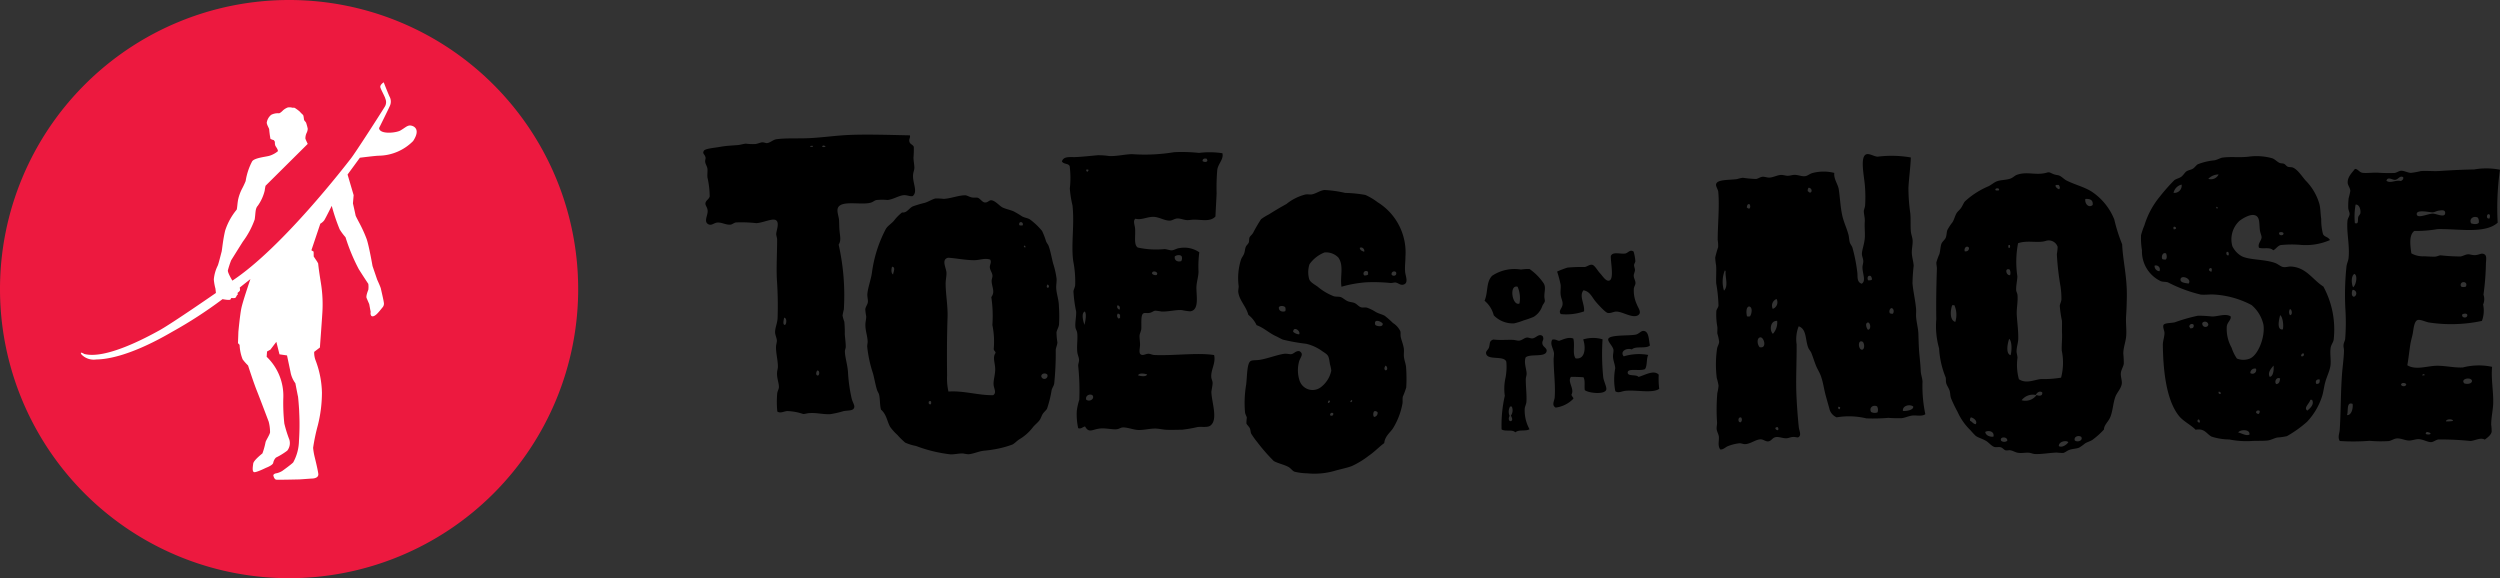
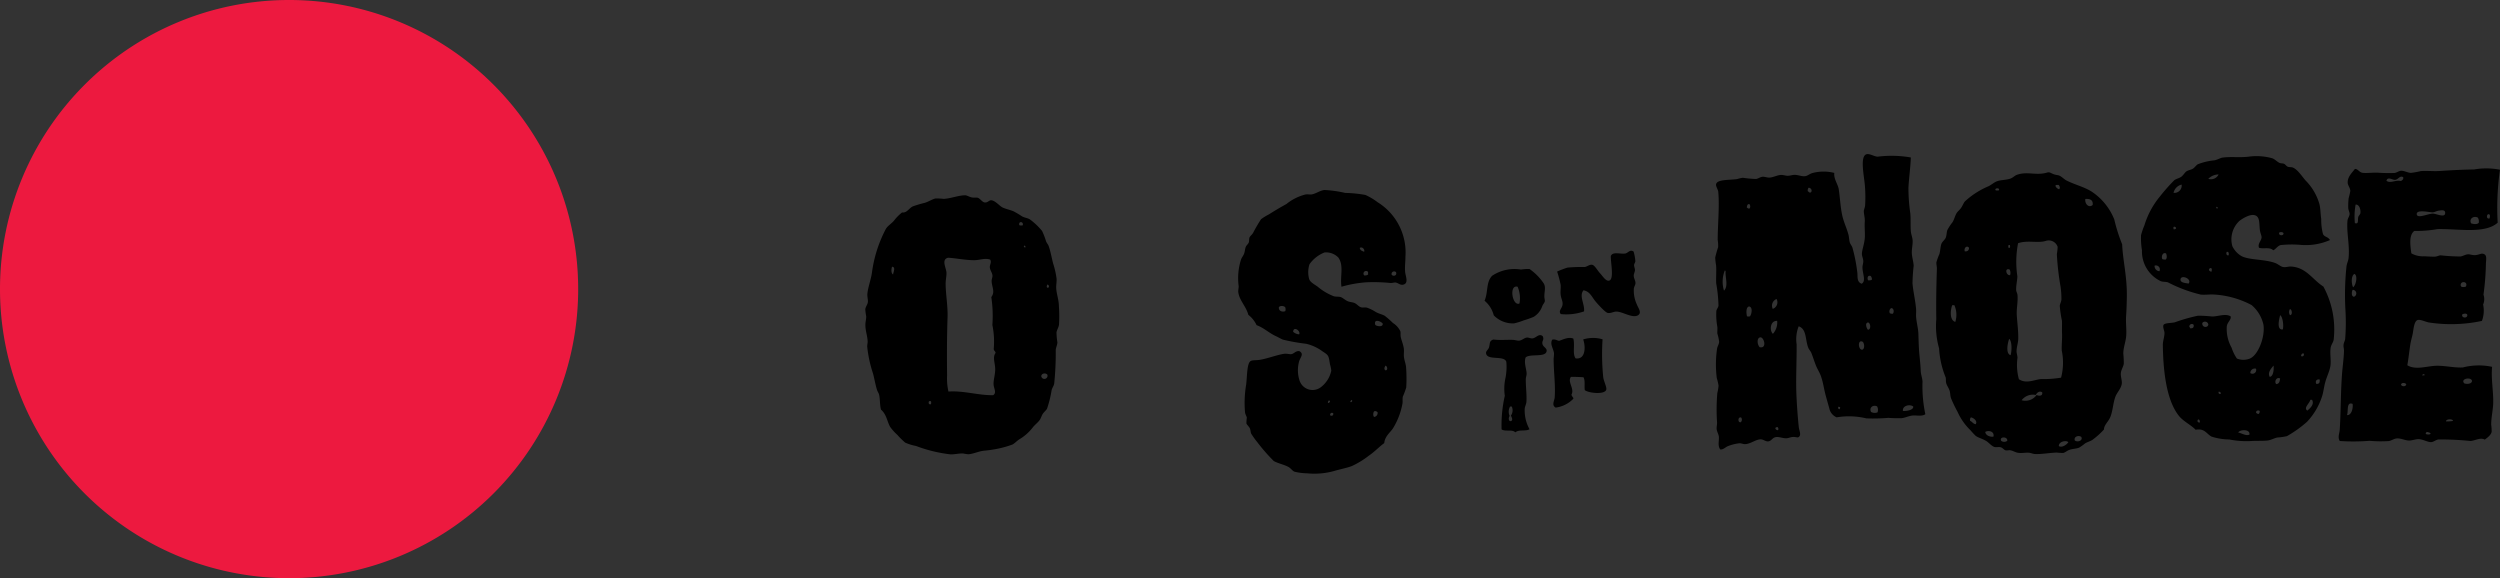
<svg xmlns="http://www.w3.org/2000/svg" height="37.171" viewBox="0 0 160.72 37.171" width="160.72">
  <rect x="0" y="0" width="160.72" height="37.171" fill="#333333" stroke="none" />
  <defs>
    <style>.cls-1{fill-rule:evenodd;}.cls-2{fill:#ed193f;}.cls-3{fill:#fff;}</style>
  </defs>
  <title>Toes on the Nose with Coaster</title>
  <g data-name="Isolation Mode" id="Isolation_Mode">
-     <path class="cls-1" d="M106.935,55.796c-.237.238-.935.015-1.162.26-.345-.125-.789.13-.523.444a3.33,3.33,0,0,1,1.576-.092c-.132.241-.05.7-.211.913-.342.145-1.078-.075-1.109.201-.031.292.552.116.694.299.381-.098.984-.482,1.299-.144a5.178,5.178,0,0,0,.032.911c-.436.309-1.501.05-2.183.128-.241.026-.427.166-.638.028a3.858,3.858,0,0,1-.009-1.466c.003-.217-.131-.498-.14-.744-.012-.185.05-.341.026-.469-.047-.226-.357-.499-.337-.662.032-.325,1.464-.201,1.822-.315.169-.059.304-.233.442-.225C106.882,54.878,106.85,55.432,106.935,55.796Z" transform="translate(-0.863 -33.59)" />
    <path class="cls-1" d="M100.042,55.206c.11.237-.05.269-.023.469.026.22.293.282.276.469-.036.453-1.064.163-1.351.423-.121.341.044.699.062,1.021.007.133-.054.263-.053.389-.004.498.073.995.039,1.465-.015.144-.096.279-.108.418a2.478,2.478,0,0,0,.309,1.324c-.246.151-.683-.002-.912.201-.206-.212-.635-.028-.884-.19a8.521,8.521,0,0,1,.207-2.158,3.203,3.203,0,0,1,.046-1.164,3.712,3.712,0,0,0,.052-1.021c-.131-.44-1.238-.061-1.303-.548-.023-.152.145-.225.191-.387.076-.27.002-.396.273-.5.433.053.803.01,1.246.021.142.001.285.06.415.051.18-.013.325-.176.496-.198.112-.012.242.066.36.054C99.615,55.327,99.807,54.99,100.042,55.206Zm-2.101,4.52a.68.68,0,0,0-.025.607c-.072.079-.099.358.085.331.156-.072.036-.246-.002-.359a.586.586,0,0,0,.053-.579Z" transform="translate(-0.863 -33.59)" />
    <path class="cls-1" d="M102.008,55.357c.116.405-.068.973.146,1.273.654.093.654-.763.489-1.219a2.175,2.175,0,0,1,1.246-.008,14.769,14.769,0,0,0,.042,2.431c.027.251.238.65.197.801-.088.34-1.127.231-1.381.037-.044-.246.042-.614-.088-.83-.271-.015-.569-.03-.803-.023-.246.313.245.763.035,1.136.001.114.16.204.113.276a1.937,1.937,0,0,1-1.129.563c-.285-.159-.075-.438-.063-.667.057-.768-.071-1.668-.069-2.488a3.306,3.306,0,0,0,.025-.333c-.036-.31-.283-.592-.113-.882.212-.04.288.055.443.077C101.354,55.416,101.706,55.23,102.008,55.357Z" transform="translate(-0.863 -33.59)" />
    <path class="cls-1" d="M105.885,49.765a3.089,3.089,0,0,1,.112.611c-.003.085-.074.159-.081.248-.007.098.059.233.055.334-.004.115-.079.236-.078.359.001.16.111.31.112.469-.003.125-.088.22-.106.361a2.137,2.137,0,0,0,.197,1.023c.078.215.348.529.062.694-.364.199-.983-.246-1.388-.243-.177.001-.352.124-.551.087-.162-.031-.687-.619-.808-.77-.233-.298-.345-.608-.747-.686-.306.368.089.877.034,1.357a3.463,3.463,0,0,1-1.492.174c-.177-.201.069-.358.106-.582.04-.227-.08-.391-.114-.635-.034-.213.015-.442-.004-.664a7.071,7.071,0,0,0-.227-.854,6.274,6.274,0,0,1,.663-.254,10.022,10.022,0,0,1,1.105-.038c.16-.018.323-.182.496-.14.161.035.334.374.504.552.15.157.347.494.556.467.363-.05.115-1.147.127-1.579.111-.317.626-.113.941-.17C105.539,49.845,105.658,49.6,105.885,49.765Z" transform="translate(-0.863 -33.59)" />
    <path class="cls-1" d="M96.303,52.925c.24-.573.085-1.193.488-1.608a2.594,2.594,0,0,1,1.849-.398,3.231,3.231,0,0,1,.552-.036,3.536,3.536,0,0,1,.921.937c.135.265.037.458.033.831,0,.109.041.228.03.304-.014.094-.104.179-.161.308a1.3,1.3,0,0,1-.552.695,5.612,5.612,0,0,1-.635.225,4.265,4.265,0,0,1-.631.197,1.711,1.711,0,0,1-1.304-.519A1.781,1.781,0,0,0,96.303,52.925Zm2.124-.9c-.573-.162-.343,1.272.119,1.077A1.841,1.841,0,0,0,98.427,52.025Z" transform="translate(-0.863 -33.59)" />
-     <path class="cls-1" d="M79.449,43.441c.097.377-.267.667-.328,1.051a13.071,13.071,0,0,0-.044,1.521c-.022.508-.053,1.009-.076,1.494-.322.358-.886.201-1.382.204-.148.001-.298.036-.441.03-.22-.01-.44-.12-.638-.105-.165.01-.321.136-.467.137-.352.012-.696-.244-1.082-.242-.43.008-.734.219-1.133.121-.172.123-.045.395-.024.608.043.494-.098,1.063.174,1.244a5.508,5.508,0,0,0,1.718.099c.149.005.348.088.466.081.168-.012.324-.133.499-.145a1.699,1.699,0,0,1,1.273.271,6.9,6.9,0,0,0-.05,1.244c-.006.307-.106.608-.131.918-.04.531.23,1.547-.403,1.633a3.525,3.525,0,0,1-.53-.079c-.386-.032-.908.115-1.324.09a3.628,3.628,0,0,0-.39-.053c-.116.007-.202.108-.357.139-.206.046-.338-.04-.441.06-.148.137-.08.723-.105.993-.008.088-.106.321-.108.39-.016.161.036.444.029.637-.008.2-.087.476.031.58.145.12.317-.024.499-.03.12-.005.251.074.389.08,1.22.057,2.777-.167,3.843.003.121.517-.216.947-.182,1.411.004.128.078.237.085.362.007.172-.082.542-.079.61.03.693.444,1.789-.07,2.157-.182.128-.524.057-.805.086a9,9,0,0,1-.994.174c-.327.004-.66.016-.995.006-.239-.006-.493-.078-.747-.08-.368-.001-.744.107-1.104.091-.308-.013-.702-.183-.999-.161-.117.009-.218.096-.359.113-.256.034-.677-.072-1.024-.051-.551.037-.757.345-1.024-.128-.161.035-.255.18-.442.111a4.146,4.146,0,0,1-.09-1.104,3.938,3.938,0,0,1,.162-.724,15.143,15.143,0,0,0-.072-2.183c-.002-.131.064-.262.056-.386-.008-.165-.101-.337-.113-.499-.045-.439.044-.882-.008-1.242-.02-.13-.105-.237-.113-.362-.029-.3.061-.653.048-.998a8.388,8.388,0,0,1-.174-1.297c.014-.122.097-.259.11-.387a6.737,6.737,0,0,0-.122-1.548c-.152-1.078.089-2.33-.05-3.594a6.672,6.672,0,0,1-.171-1.082,6.037,6.037,0,0,0-.009-1.438c-.089-.194-.369-.105-.499-.301.099-.36.547-.266.883-.283.479-.022,1.019-.083,1.437-.119a4.83,4.83,0,0,1,.719.052c.5.022.998-.112,1.466-.121a11.605,11.605,0,0,0,2.708-.126,10.4,10.4,0,0,1,1.604.046A5.425,5.425,0,0,1,79.449,43.441Zm-1.273.504c.069.067.313.102.305-.057-.003-.035-.036-.035-.027-.083C78.328,43.748,78.161,43.79,78.176,43.945Zm-7.382.682c.014-.04.041-.07.055-.112a.209.209,0,0,0-.14-.026C70.678,44.57,70.698,44.617,70.794,44.627Zm5.593,5.444c-.044.277.194.38.417.304a.357.357,0,0,0,.025-.306C76.735,49.944,76.496,49.988,76.388,50.072Zm-1.458,1.116a.307.307,0,0,0,.305.079c.008-.021,0-.053.023-.057C75.298,51.037,74.898,50.949,74.929,51.188ZM72.84,53.493c.042-.128.012-.263-.139-.273A.191.191,0,0,0,72.84,53.493Zm-2.261.982c.057-.234.155-.684.025-.86C70.342,53.727,70.522,54.307,70.579,54.475Zm2.211-.4c.004-.032.043-.03.081-.03l-.001-.221a.715.715,0,0,0-.137-.081A.217.217,0,0,0,72.789,54.076Zm1.237,3.645c.144.05.525.118.582-.06C74.457,57.611,74.097,57.54,74.026,57.721Zm-2.895,1.343c-.06-.195-.521-.118-.44.221C70.902,59.439,71.192,59.261,71.131,59.065Z" transform="translate(-0.863 -33.59)" />
-     <path class="cls-1" d="M59.356,42.291c.048.159-.077.23-.026.417.044.162.237.188.279.326a5.954,5.954,0,0,1-.021.693c.008.245.062.492.058.664-.008.141-.068.27-.082.415-.052.531.326,1.085-.02,1.387-.139.05-.361-.07-.579-.056-.314.023-.694.282-1.051.31a3.521,3.521,0,0,0-.72.004c-.117.032-.227.135-.358.17-.61.167-1.861-.172-2.098.318-.098.192.031.516.06.746.018.193.013.444.03.663.034.438.127.688-.05.968a14.885,14.885,0,0,1,.334,4.172,3.332,3.332,0,0,0-.083.393,2.313,2.313,0,0,0,.113.385,6.65,6.65,0,0,1,.03.803c.017.272.068.567.062.83-.003.081-.055.189-.055.277.009.407.181.906.202,1.383a10.132,10.132,0,0,0,.235,1.656c.045.196.193.419.168.55-.046.25-.368.196-.691.255a6.005,6.005,0,0,1-.883.2c-.541.003-.813-.1-1.301-.073-.176.009-.288.063-.414.057a3.52,3.52,0,0,0-1.028-.188c-.241.024-.424.165-.632.03a6.265,6.265,0,0,1-.007-1.164c.018-.149.1-.268.109-.387.011-.279-.146-.603-.117-.967.006-.114.051-.24.052-.36.001-.43-.134-.888-.12-1.297.006-.137.057-.27.055-.39-.005-.15-.111-.353-.115-.525-.007-.282.147-.583.161-.914a24.241,24.241,0,0,0-.044-2.461c-.046-.801.018-1.765.013-2.601-.001-.115-.062-.244-.057-.36.004-.186.237-.74-.032-.883-.235-.123-.823.177-1.248.199a8.547,8.547,0,0,0-1.327-.045c-.122.03-.227.13-.33.14-.286.034-.569-.16-.857-.132-.21.024-.356.205-.552.116-.34-.158-.053-.561-.062-.859-.008-.25-.159-.342-.143-.498.02-.189.229-.25.274-.443a5.678,5.678,0,0,0-.144-1.216c-.021-.207.021-.412-.004-.58-.023-.136-.123-.28-.142-.415-.015-.104.036-.21.026-.275-.048-.244-.227-.249-.113-.442.089-.153.671-.186,1.049-.257.455-.08.749-.079,1.16-.116.142-.013.377-.086.497-.088a3.34,3.34,0,0,0,.609.024c.152-.019.351-.11.444-.111.12-.001.23.061.305.052.207-.023.39-.224.605-.25.625-.087,1.391-.033,2.129-.071.704-.034,1.41-.127,2.073-.176C56.219,42.198,58.083,42.267,59.356,42.291Zm-5.638.725c.05.05.197.035.22-.029C53.851,42.953,53.744,42.907,53.718,43.016Zm-.775.005c.087.004.17.053.193-.054C53.059,42.97,52.948,42.944,52.943,43.02Zm-1.617,11.462c.115-.077.134-.461-.057-.469C51.257,54.174,51.151,54.45,51.326,54.483Zm2.122,3.252c.114-.042.116-.319-.031-.329C53.336,57.457,53.27,57.733,53.448,57.734Z" transform="translate(-0.863 -33.59)" />
    <path class="cls-1" d="M87.103,52.024c-.1-.678.17-1.359-.203-1.88a1.107,1.107,0,0,0-.885-.325,2.142,2.142,0,0,0-.965.754,1.644,1.644,0,0,0-.021.963c.059.175.266.299.527.47a3.633,3.633,0,0,0,1.054.629c.15.043.32.014.443.053.13.04.291.203.473.274.139.053.295.056.415.106.16.074.271.23.418.277.117.035.263-.008.385.024a2.651,2.651,0,0,1,.556.273c.194.113.419.156.581.247a5.653,5.653,0,0,1,.53.465,1.306,1.306,0,0,1,.475.523c.035.117-.001.242.031.387.032.172.165.487.197.746.019.161-.012.334.003.497.021.245.131.489.142.717a9.757,9.757,0,0,1,.008,1.274,4.825,4.825,0,0,1-.217.585c-.036.153-.002.297-.024.444a4.595,4.595,0,0,1-.599,1.58c-.178.287-.526.505-.574.969-.32.229-.607.549-.992.81a5.636,5.636,0,0,1-1.102.671c-.278.103-.663.184-1.023.282a4.736,4.736,0,0,1-1.85.179,3.625,3.625,0,0,1-.805-.105c-.134-.052-.232-.219-.388-.305-.305-.161-.647-.217-.941-.379a11.455,11.455,0,0,1-1.06-1.213,5.31,5.31,0,0,1-.393-.549c-.041-.093-.036-.224-.083-.335-.06-.13-.2-.235-.224-.329a3.184,3.184,0,0,1,.027-.36c-.014-.096-.094-.201-.115-.334a7.036,7.036,0,0,1,.073-1.798c.065-.547.047-1.317.266-1.495.109-.086.302-.055.552-.086.466-.055,1.215-.347,1.634-.395.164-.021.345.036.441.024.193-.027.277-.221.523-.197.335.182.048.407-.021.692a2.138,2.138,0,0,0,.033,1.189.88.88,0,0,0,1.415.406,1.792,1.792,0,0,0,.629-1.029,2.222,2.222,0,0,0-.085-.414c-.09-.537-.06-.559-.474-.825a2.883,2.883,0,0,0-1.055-.49,12.345,12.345,0,0,1-1.496-.267c-.142-.056-.304-.158-.445-.221-.452-.205-.766-.533-1.248-.71a1.783,1.783,0,0,0-.53-.662c-.141-.547-.581-.93-.647-1.462-.013-.128.032-.269.025-.384A3.948,3.948,0,0,1,80.65,50.265c.046-.122.144-.24.191-.361.058-.149.057-.317.111-.442.039-.101.152-.178.191-.281.038-.107.009-.232.051-.33.038-.081.145-.162.222-.278a9.884,9.884,0,0,1,.517-.889,3.384,3.384,0,0,1,.496-.307c.371-.232.706-.436,1.132-.668a3.169,3.169,0,0,1,1.241-.619c.15-.018.282.016.388-.002.278-.046.528-.255.825-.283a7.511,7.511,0,0,1,1.331.188,7.885,7.885,0,0,1,1.299.131,3.989,3.989,0,0,1,.778.464,3.798,3.798,0,0,1,1.793,3.502c.002.307-.049.637-.021.968.024.291.254.749-.129.834-.199.039-.311-.112-.477-.138-.094-.016-.207.037-.333.029a10.806,10.806,0,0,0-1.548-.045A7.755,7.755,0,0,0,87.103,52.024ZM88.28,49.527c.017.161.153.198.279.249C88.626,49.643,88.446,49.422,88.28,49.527Zm.288,1.769a.351.351,0,0,0,.247-.057l-.001-.166A.166.166,0,1,0,88.569,51.296Zm1.765-.037c.105.113.354.058.28-.167A.166.166,0,0,0,90.333,51.258ZM83.077,53.35c-.018.233.214.32.415.244a.404.404,0,0,0-.002-.246C83.422,53.248,83.135,53.219,83.077,53.35Zm6.199,1.122c.069.094.529.174.474-.087C89.625,54.231,89.158,54.067,89.276,54.472Zm-5.279.447a.611.611,0,0,0,.388.165C84.498,54.863,84.015,54.531,83.997,54.919ZM89.933,57.4c.179-.001.114-.284-.002-.302C89.871,57.198,89.818,57.328,89.933,57.4Zm-2.258,2.035c.101.042.157-.104.084-.139C87.727,59.341,87.672,59.354,87.674,59.435Zm-1.436.064c.102-.004.197-.145.052-.168C86.267,59.381,86.216,59.403,86.238,59.499Zm2.965.533c-.066.07-.087.299.002.362a.256.256,0,0,0,.217-.306C89.342,60.031,89.321,60.002,89.203,60.032Zm-2.82.266c.096.046.217.014.19-.137A.12.12,0,0,0,86.383,60.298Z" transform="translate(-0.863 -33.59)" />
    <path class="cls-1" d="M57.5,59.924c-.081-.308-.053-.639-.116-.942-.027-.123-.108-.219-.141-.33-.105-.338-.164-.706-.255-1.05a8.02,8.02,0,0,1-.372-1.71c-.009-.132.036-.253.025-.388-.021-.355-.152-.678-.144-1.052.001-.169.057-.341.052-.526a3.721,3.721,0,0,1-.058-.445c.013-.168.147-.309.165-.466.017-.162-.042-.333-.033-.5.027-.422.224-.913.294-1.385a8.34,8.34,0,0,1,.898-2.826c.126-.208.361-.336.522-.53a2.916,2.916,0,0,1,.52-.527c.302.052.445-.277.69-.389a7.135,7.135,0,0,1,.776-.23c.249-.078.494-.244.688-.28a4.43,4.43,0,0,1,.523.027c.456-.024.929-.222,1.357-.23.138-.004.225.083.441.136.144.032.306-.003.39.022.152.051.291.288.445.302.194.023.268-.14.413-.141.233.003.517.333.695.441.18.106.502.166.746.269a6.227,6.227,0,0,1,.557.331c.18.091.378.109.498.192a4.355,4.355,0,0,1,.78.74,4.626,4.626,0,0,1,.255.663c.042.11.133.209.168.304.116.325.185.715.282,1.105a5.556,5.556,0,0,1,.227.994c.015.212-.037.429-.022.636.023.352.165.727.172,1.13a9.303,9.303,0,0,1,.007,1.194c-.027.186-.139.34-.162.498a4.537,4.537,0,0,0,.057.633c0,.165-.095.33-.106.502a18.883,18.883,0,0,1-.099,2.159c-.026.141-.125.262-.165.415a7.286,7.286,0,0,1-.294,1.191c-.053.106-.186.202-.272.331-.079.116-.116.276-.195.39-.1.154-.3.299-.441.473a3.017,3.017,0,0,1-.878.78c-.166.111-.317.274-.44.333a6.316,6.316,0,0,1-.884.256,7.868,7.868,0,0,1-.968.143c-.38.053-.682.214-.996.226a3.041,3.041,0,0,1-.331-.052c-.255-.008-.541.067-.805.059a9.198,9.198,0,0,1-2.213-.539,3.2,3.2,0,0,1-.694-.214,4.689,4.689,0,0,1-.503-.495,3.345,3.345,0,0,1-.471-.524C57.889,60.673,57.86,60.233,57.5,59.924Zm8.89-11.865c.038.041.139.021.22.023C66.692,47.819,66.325,47.787,66.391,48.058Zm.285,1.407c.037.006.051.038.11.027.007-.073-.011-.121-.084-.108A.12.12,0,0,1,66.675,49.465Zm-3.176.851c-.578,0-1.158-.126-1.661-.156a.076.076,0,0,0-.028,0c-.443.107-.126.635-.102.939.016.229-.056.486-.052.749.006.673.148,1.423.123,2.154-.045,1.279-.043,2.609-.03,3.737a3.751,3.751,0,0,0,.088,1.022c.988-.068,1.937.253,2.878.233.235-.16.044-.422.025-.667-.025-.267.097-.628.103-.967.005-.439-.19-.783.023-1.08-.006-.125-.127-.136-.116-.277a5.312,5.312,0,0,0-.089-1.519,8.152,8.152,0,0,0-.069-1.798c.265-.336.029-.652.021-1.028-.002-.124.063-.239.054-.357-.017-.187-.159-.342-.17-.524-.01-.177.131-.329.022-.498C64.187,50.161,63.854,50.315,63.499,50.317Zm-5.221.916c.018-.164.181-.466-.06-.497C58.161,50.832,58.136,51.171,58.278,51.233Zm9.962.853c.105-.027.051-.218-.056-.195C68.165,51.957,68.116,52.098,68.24,52.086Zm-.435,5.7a.203.203,0,1,0,.388-.114C68.04,57.522,67.795,57.621,67.805,57.786Zm-7.097,1.79a.248.248,0,0,0-.001-.199l-.109.001C60.537,59.45,60.554,59.624,60.707,59.576Z" transform="translate(-0.863 -33.59)" />
    <path class="cls-1" d="M137.293,49.298c.045,1.069.329,2.092.299,3.429-.007.398-.02.804-.048,1.219-.025.414.041.837.008,1.242-.032.393-.188.753-.186,1.136a6.176,6.176,0,0,1,.032.634c-.02.204-.17.396-.189.611-.024.227.085.479.06.688-.041.314-.307.561-.411.837-.152.411-.162.897-.323,1.298-.128.318-.403.503-.413.81a4.991,4.991,0,0,1-.743.667c-.125.085-.315.134-.467.224a3.277,3.277,0,0,1-.386.275c-.179.075-.437.071-.634.147-.136.046-.277.175-.39.194a3.051,3.051,0,0,1-.414-.025c-.442.013-1,.117-1.409.094-.133-.009-.26-.075-.388-.083-.245-.015-.452.042-.69.004-.191-.028-.318-.133-.5-.161-.1-.017-.21.025-.305.002-.099-.026-.186-.16-.304-.193-.137-.04-.292.013-.415-.022-.189-.064-.351-.279-.528-.387-.24-.143-.496-.203-.669-.325a4.739,4.739,0,0,1-.334-.357,3.813,3.813,0,0,1-.834-1.186,8.856,8.856,0,0,1-.424-.884c-.052-.16-.043-.319-.084-.465-.057-.189-.182-.338-.223-.501-.033-.113-.008-.239-.032-.358a5.802,5.802,0,0,1-.426-1.877,5.235,5.235,0,0,1-.179-1.881c-.019-1.138.005-2.243.038-3.238.003-.133-.041-.281-.032-.413a3.591,3.591,0,0,1,.193-.528c.062-.214.062-.487.132-.666.059-.148.216-.246.275-.386.066-.162.05-.353.108-.5a3.42,3.42,0,0,1,.33-.5c.108-.176.147-.376.246-.554.06-.118.209-.229.301-.361.107-.155.169-.332.247-.419a5.242,5.242,0,0,1,1.515-.974c.186-.092.348-.239.523-.313.263-.102.575-.08.856-.17.192-.059.3-.198.44-.249.672-.249,1.248.066,1.965-.153.152-.043.214.037.414.111.13.048.257.053.334.079.186.073.318.24.5.331.543.272,1.113.398,1.608.71a3.873,3.873,0,0,1,1.449,1.787A10.628,10.628,0,0,0,137.293,49.298Zm-4.281-3.791c-.032.079.11.221.223.248.098-.072.034-.214-.03-.277C133.129,45.479,133.047,45.468,133.012,45.507Zm-3.871.298c.038.044.143.029.221.031a.121.121,0,0,1,.028-.085C129.334,45.674,129.126,45.671,129.141,45.805Zm6.256.961c.038-.323-.169-.404-.472-.387C134.877,46.711,135.162,46.982,135.397,46.766Zm-1.988,9.361c-.015-.365.035-.732.019-1.079-.013-.288.005-.558-.005-.831a7.447,7.447,0,0,1-.141-.963c.012-.139.097-.257.107-.421a5.614,5.614,0,0,0-.059-.827,17.323,17.323,0,0,1-.236-2.074,3.772,3.772,0,0,0,.051-.471.603.603,0,0,0-.774-.38c-.503.153-1.181-.064-1.77.145a6.269,6.269,0,0,0-.045,2.131c-.009.292-.092.593-.077.888.006.101.077.203.084.302.043.425-.071.877-.045,1.298.032.531.108,1.034.094,1.55-.011.255-.108.515-.108.776.001.133.053.268.06.414a3.447,3.447,0,0,0,.09,1.384c.468.31.961.042,1.41-.009a7.196,7.196,0,0,0,1.301-.091A3.763,3.763,0,0,0,133.409,56.128Zm-3.415-6.588c.12-.018.098-.097.081-.197l-.082.001C129.95,49.434,129.983,49.442,129.994,49.539Zm-2.822.209c.19.02.267-.07.277-.221C127.331,49.344,127.105,49.504,127.172,49.749Zm2.886,1.17c-.343-.138-.227.404.029.359A.449.449,0,0,0,130.058,50.919Zm-3.692,2.292c-.118.328-.177.957.199,1.076a1.524,1.524,0,0,0-.061-1.077Zm3.753,3.215c.086-.27.098-.885-.089-1.054C129.953,55.564,129.769,56.314,130.118,56.426Zm1.62,2.557a.904.904,0,0,0-.909.339.888.888,0,0,0,.965-.34c.136.077.403.083.358-.168C131.97,58.689,131.806,58.846,131.738,58.983Zm-4.221,1.662c.136.059.191.194.358.219.134-.189-.11-.403-.305-.442A.24.24,0,0,0,127.517,60.645Zm.972.713c.03.236.315.335.528.303C129.096,61.316,128.697,61.235,128.489,61.358Zm5.756.545c.163.148.552.012.416-.224C134.515,61.561,134.173,61.634,134.245,61.903Zm-4.729.029a.321.321,0,0,0,.387-.002C129.955,61.64,129.366,61.642,129.516,61.932Zm3.707.34c.207.115.507-.092.61-.255C133.68,61.869,133.2,61.984,133.223,62.272Z" transform="translate(-0.863 -33.59)" />
    <path class="cls-1" d="M152.257,44.449c.194-.001.273.212.474.247.219.04.62-.014.966-.006a10.209,10.209,0,0,0,1.107.02c.146-.019.281-.135.413-.142.205-.01.423.125.636.136a5.066,5.066,0,0,0,.638-.115c.39-.031.802.021,1.217-.007.725-.048,1.468-.087,2.211-.098a4.539,4.539,0,0,1,1.662.018,17.496,17.496,0,0,0-.148,3.405c-.823.736-2.525.379-3.869.413a8.011,8.011,0,0,1-1.491.117c-.357.274-.26.924-.189,1.44a1.498,1.498,0,0,0,.805.189c.221.007.486.03.719.023.123-.004.242-.081.362-.084a12.08,12.08,0,0,0,1.272.074c.161-.025.319-.128.466-.139.143-.013.273.061.472.051.231-.008.39-.129.525-.084.237.067.195.276.173.608a16.49,16.49,0,0,1-.157,2.019.867.867,0,0,1-.023.633,1.885,1.885,0,0,1-.077,1.054,9.475,9.475,0,0,1-3.403.101c-.205-.032-.54-.206-.72-.161-.247.066-.274.622-.327.889-.042.21-.121.46-.159.72-.079.52-.102.825-.187,1.3.475.299,1.123.099,1.689.045.603-.058,1.247.129,1.879.098a4.084,4.084,0,0,1,1.882-.04c-.075.785.093,1.568.071,2.351-.01.403-.137.944-.128,1.384a2.739,2.739,0,0,1,.028.447c-.054.222-.282.376-.442.498-.275-.157-.601.057-.91.088a18.961,18.961,0,0,0-2.075-.099c-.158.026-.308.16-.444.169-.231.022-.517-.179-.83-.19-.194-.001-.42.092-.61.092-.265-.01-.508-.15-.776-.137-.189.01-.331.133-.521.169a8.2,8.2,0,0,1-1.246-.016,13.031,13.031,0,0,1-1.908.012c-.151-.242-.021-.479-.004-.722.073-1.126.057-2.321.144-3.542.037-.508.117-1.03.13-1.55,0-.11-.042-.243-.03-.358.008-.138.087-.256.106-.387a13.499,13.499,0,0,0,.018-1.832,17.5,17.5,0,0,1,.067-2.847c.029-.185.116-.348.133-.527.083-.832-.142-1.644-.069-2.403.012-.145.128-.278.135-.417.004-.121-.079-.261-.086-.386a4.346,4.346,0,0,1,.025-.639,4.496,4.496,0,0,0,.108-.467c-.009-.205-.162-.344-.17-.531C151.778,44.96,152.071,44.696,152.257,44.449Zm2.579.703c-.175.014-.47-.237-.554.059.262.197.573-.073.94.018.063-.061.169-.086.139-.246C155.143,44.849,155.042,45.136,154.836,45.152ZM152.47,47.546c.029-.102.124-.163.138-.25.029-.214-.052-.514-.252-.552l-.055,0a4.253,4.253,0,0,0-.048,1.19C152.527,48.026,152.423,47.721,152.47,47.546Zm4.786-.305c-.165.011-1.051-.213-1.026.118.029.319.743-.048,1.054-.035.221.006.794.303.775-.061-.011-.211-.265-.149-.389-.135C157.516,47.143,157.392,47.233,157.256,47.24Zm3.653.393c.021-.063.054-.193-.002-.251C160.736,47.254,160.647,47.7,160.909,47.633Zm-1.188.311c.15.057.395.086.496-.031a.474.474,0,0,0-.058-.332C159.92,47.446,159.575,47.625,159.721,47.944Zm-7.582,4.114c.194-.144.312-.773.079-.86C152.004,51.331,152.024,51.829,152.139,52.058Zm6.917-.099c.02.003.032.021.027.056a.428.428,0,0,0,.306-.002C159.56,51.678,159.011,51.607,159.056,51.959Zm-6.86.708a.23.23,0,0,0-.084-.445C152.04,52.338,152.015,52.656,152.196,52.667Zm6.955,1.148c-.047.241.354.247.331.022C159.457,53.709,159.214,53.748,159.15,53.815Zm-2.552,3.914c.091.016.085-.053.14-.001C156.765,57.618,156.572,57.62,156.598,57.728Zm2.688.508c.181.063.492.034.497-.166C159.72,57.799,159.011,57.933,159.286,58.236Zm-4.067.08c.047.138.324.143.335-.03C155.477,58.188,155.256,58.171,155.219,58.317Zm-3.472,1.957c.274.033.407-.427.358-.721C151.688,59.4,151.85,60.034,151.746,60.274Zm6.365.405a2.276,2.276,0,0,0,.446-.028C158.568,60.507,158.109,60.51,158.112,60.678Zm-1.297.812c.057.031.293.06.305-.034-.047-.066-.159-.077-.249-.105C156.861,61.404,156.793,61.398,156.815,61.491Z" transform="translate(-0.863 -33.59)" />
    <path class="cls-1" d="M123.706,43.713c-.021.627-.115,1.264-.153,1.935a11.397,11.397,0,0,0,.12,1.659c.036.388.003.795.035,1.159.018.207.111.406.116.608.006.281-.072.558-.051.833.019.26.103.51.116.77a11.273,11.273,0,0,0-.075,1.136c.045.521.182,1.075.229,1.631.015.174-.009.347.003.526.029.366.135.736.146,1.076.015.443.021.866.062,1.3.035.381.072.681.09,1.105.011.227.101.44.114.666a8.674,8.674,0,0,0,.181,2.101c-.214.159-.573.059-.83.086-.247.03-.467.145-.69.169a7.737,7.737,0,0,1-.858-.02,11.354,11.354,0,0,1-1.411.034,4.797,4.797,0,0,0-1.911-.067.8.8,0,0,1-.474-.58c-.074-.258-.152-.536-.225-.801-.126-.459-.164-.851-.314-1.269-.084-.24-.238-.463-.334-.718-.101-.257-.185-.534-.282-.774-.049-.118-.15-.214-.195-.329-.208-.516-.09-1.198-.618-1.382a2.238,2.238,0,0,0-.132,1.162c.007,1.192-.062,2.307-.006,3.404.033.673.083,1.334.147,1.936.023.191.153.439.034.579-.102.125-.175.021-.415.034-.134.003-.288.081-.414.084-.237.007-.472-.105-.665-.077-.265.035-.285.263-.523.278-.155.011-.306-.137-.473-.132-.319.004-.633.291-.992.308-.12.006-.248-.059-.361-.057a2.893,2.893,0,0,0-.717.173c-.186.064-.318.247-.524.226-.18-.245-.07-.545-.089-.805-.011-.162-.122-.324-.143-.497-.015-.144.033-.301.025-.441a12.372,12.372,0,0,1,.017-1.881,3.42,3.42,0,0,0,.08-.472,3.452,3.452,0,0,0-.115-.494,7.091,7.091,0,0,1,.017-1.883c.022-.15.126-.289.135-.446a2.625,2.625,0,0,0-.113-.522c-.014-.135.013-.291-.003-.446a4.255,4.255,0,0,1-.063-1.022c.019-.111.123-.219.137-.334a9.383,9.383,0,0,0-.147-1.435c-.018-.406.021-.826-.007-1.164a3.416,3.416,0,0,1-.056-.498,6.488,6.488,0,0,1,.188-.666,2.272,2.272,0,0,0-.029-.467c.001-.977.125-2.196.035-3.103-.011-.122-.162-.345-.14-.466.057-.33.808-.266,1.353-.34a2.759,2.759,0,0,1,.361-.085,7.233,7.233,0,0,0,.857.078c.134-.02.273-.129.413-.142.142-.013.297.059.443.054.252-.012.504-.162.747-.172.132-.005.28.047.413.054.166.006.319-.063.471-.059.264.006.468.123.693.08.151-.029.259-.142.441-.196a2.821,2.821,0,0,1,1.41-.009c-.05.381.235.726.285,1.049.088.583.105,1.152.232,1.714.091.401.286.802.394,1.214.044.169.04.344.086.495.037.122.128.212.168.333a10.247,10.247,0,0,1,.314,1.6c.036.245-.054.606.28.719.298-.166.054-.638.051-1.052-.001-.119.054-.263.053-.388-.001-.176-.087-.323-.088-.468-.002-.275.172-.662.19-1.11.01-.321-.029-.645-.006-.966.016-.259-.064-.485-.062-.69.003-.061.072-.252.082-.336a8.644,8.644,0,0,0-.007-1.215c-.03-.607-.372-2.02.124-2.105.202-.035.477.156.693.162A7.195,7.195,0,0,1,123.706,43.713Zm-6.627,2.166c.068.029.074.114.195.083.126-.11.014-.304-.141-.303A.303.303,0,0,0,117.079,45.879Zm-3.919,1.05c.071.043.103.099.191.053a.237.237,0,0,0-.027-.274C113.187,46.704,113.18,46.822,113.16,46.929Zm-1.464,5.348c.299-.308.065-.861.103-1.246-.003-.028-.03-.043-.052-.053A1.945,1.945,0,0,0,111.696,52.277ZM120.96,51.61c.112.009.204.001.249-.055a.368.368,0,0,0-.083-.223C120.915,51.26,120.896,51.499,120.96,51.61Zm-6.13,1.836a.447.447,0,0,0,.245-.635A.461.461,0,0,0,114.83,53.446Zm-1.657.48a.382.382,0,0,0,.194-.001c.109-.143.193-.588-.058-.634C113.1,53.329,113.123,53.725,113.174,53.927Zm9.183-.197a.411.411,0,0,0,.194.031c.095-.107.068-.371-.112-.361A.262.262,0,0,0,122.356,53.729ZM114.84,55.051a1.079,1.079,0,0,0,.273-.833C114.654,54.196,114.612,54.845,114.84,55.051Zm5.997-.645a.513.513,0,0,0,.113.386C121.236,54.767,121.052,54.089,120.838,54.407Zm-6.799.87c-.231.018-.234.422-.05.636C114.482,56.016,114.27,55.266,114.038,55.277Zm6.561.791c.157-.076.117-.382.027-.496C120.258,55.358,120.319,56.13,120.599,56.068Zm2.599,3.941c.22.021.696-.055.663-.283C123.648,59.554,123.153,59.661,123.198,60.008Zm-2.049.066a.494.494,0,0,0,.416.026.461.461,0,0,0-.029-.386C121.275,59.589,121.006,59.802,121.15,60.074Zm-2.02-.178a.193.193,0,0,0,.028-.141.109.109,0,0,1-.083-.025A.09.09,0,0,0,119.13,59.896Zm-6.358.84a.226.226,0,0,0,.029-.303C112.575,60.359,112.57,60.779,112.772,60.736Zm2.244.346c-.054.069.042.162.141.164.066-.057.036-.113-.001-.193A.176.176,0,0,0,115.016,61.081Z" transform="translate(-0.863 -33.59)" />
    <path class="cls-1" d="M150.654,49.022a3.882,3.882,0,0,1-1.824.316,6.871,6.871,0,0,0-1.354.008c-.202.059-.303.259-.47.335-.23-.229-.615-.071-.914-.161-.107-.252.15-.454.164-.664.007-.113-.089-.293-.113-.495-.048-.45.01-.852-.339-.939-.306-.08-.786.227-.965.362a1.619,1.619,0,0,0-.46,1.639,1.506,1.506,0,0,0,.586.632c.498.257,1.439.192,2.131.431.22.072.382.246.555.272.167.025.347-.042.497-.033.988.057,1.38.843,2.081,1.288a5.788,5.788,0,0,1,.66,3.425c-.022.149-.166.325-.192.5-.062.392.039.807-.018,1.19-.058.344-.231.674-.328,1.024-.091.332-.116.645-.215.943a4.319,4.319,0,0,1-.959,1.612,7.55,7.55,0,0,1-1.293.922,3.912,3.912,0,0,1-.607.087c-.213.039-.413.168-.638.193-.32.037-.71.008-1.078.036a5.667,5.667,0,0,1-1.385-.103,3.777,3.777,0,0,1-1.134-.183c-.333-.175-.439-.551-1.026-.44-.294-.312-.802-.543-1.086-.908-.812-1.034-1.001-2.942-1.022-4.529-.005-.267.11-.54.106-.801-.005-.126-.127-.379-.062-.499.078-.137.463-.113.722-.17a11.226,11.226,0,0,1,1.49-.426,8.591,8.591,0,0,1,.911.051c.377.003.863-.214,1.192-.007.052.22-.207.352-.248.638a2.467,2.467,0,0,0,.312,1.381,2.59,2.59,0,0,0,.339.692,1.113,1.113,0,0,0,.775.021c.58-.167,1.064-1.444.926-2.22a2.32,2.32,0,0,0-.757-1.24,5.893,5.893,0,0,0-2.437-.678c-.263-.015-.54.031-.831.005a9.208,9.208,0,0,1-2.106-.785c-.153-.052-.309-.019-.47-.08a2.115,2.115,0,0,1-1.204-1.986,4.674,4.674,0,0,1-.06-.97,4.956,4.956,0,0,1,.218-.636,5.337,5.337,0,0,1,.982-1.833,11.929,11.929,0,0,1,.935-1.06c.115-.094.301-.12.445-.221.148-.105.239-.295.357-.363.136-.08.29-.087.409-.17.106-.067.187-.203.304-.275a4.034,4.034,0,0,1,1.08-.255c.201-.043.366-.15.493-.17.53-.079,1.147.009,1.716-.066a3.74,3.74,0,0,1,1.493.105c.167.054.301.22.475.299.081.037.2.022.278.054.101.043.16.157.247.19.1.041.236.013.334.056.305.131.56.539.806.824a3.535,3.535,0,0,1,.894,1.516c.075.283.068.633.118.968a3.567,3.567,0,0,0,.114.966C150.305,48.843,150.504,48.785,150.654,49.022Zm-7.825-3.937a.541.541,0,0,0,.664-.28A.944.944,0,0,0,142.829,45.086Zm-2.233.902a.469.469,0,0,0,.52-.53A.69.69,0,0,0,140.596,45.988ZM143.42,46.99c.054-.048-.006-.083-.053-.107C143.322,46.923,143.335,47.008,143.42,46.99ZM140.61,48.338c.396-.043-.138-.369,0,0Zm6.778.205c-.069.207.286.225.277.057C147.655,48.499,147.458,48.493,147.388,48.543Zm-3.259,1.463a.221.221,0,0,0-.028-.223l-.081.001C143.958,49.865,143.996,50.035,144.129,50.006Zm-4.255.243a.53.53,0,0,0,.222.026c.094-.106.067-.241.024-.387C139.902,49.777,139.792,50.07,139.874,50.25Zm-.497.418a.332.332,0,0,0,.311.359A.255.255,0,0,0,139.378,50.668Zm3.653.395c.152-.47-.418-.122,0,0Zm-1.988.51c.001.191.299.212.524.247C141.805,51.496,141.036,51.219,141.043,51.573Zm7.039,2.278c.18.002.135-.378-.002-.388A.359.359,0,0,0,148.082,53.85Zm-.463.918c.075-.234-.009-.84-.171-.914C147.422,53.973,147.168,54.828,147.619,54.768Zm-4.788-.33a.217.217,0,0,0-.387-.081C142.42,54.686,142.835,54.67,142.832,54.438Zm-1.217.173c.037.007.03.061.056.084.168.016.244-.055.219-.224A.159.159,0,0,0,141.615,54.611Zm7.175,1.864a.117.117,0,0,0,.165-.164C148.836,56.299,148.813,56.386,148.79,56.475ZM146.78,57.817c.266-.03.27-.59.243-.723C146.89,57.259,146.62,57.538,146.78,57.817Zm-1.246-.243a.239.239,0,0,0,.361-.28A.283.283,0,0,0,145.533,57.574Zm1.664.708c.191-.013.23-.174.248-.358C147.219,57.793,147.05,58.133,147.197,58.282Zm2.572-.016c.193.025.241-.089.22-.278C149.778,57.947,149.695,58.11,149.77,58.266Zm-6.136.644c.005-.094-.04-.141-.142-.136C143.474,58.887,143.522,58.934,143.634,58.91Zm5.754.384c-.034.22-.46.516-.19.693.167-.142.471-.399.301-.694Zm-3.476.851c.056.014.077.067.162.053a.203.203,0,0,0,.055-.192C146.034,59.941,145.867,59.99,145.912,60.145ZM142.29,60.75c-.001-.105-.015-.192-.113-.195C142.104,60.631,142.12,60.772,142.29,60.75Zm2.463.646c.23.046.518.241.724.132C145.534,61.167,144.86,61.189,144.754,61.396Z" transform="translate(-0.863 -33.59)" />
    <path class="cls-2" d="M.863,52.175A18.585,18.585,0,1,1,19.449,70.76,18.585,18.585,0,0,1,.863,52.175Z" transform="translate(-0.863 -33.59)" />
-     <path class="cls-3" d="M19.662,40.516a.658.658,0,0,0-.299-.017.984.984,0,0,0-.312.191c-.048.056-.191.182-.253.182a.933.933,0,0,0-.502.101.802.802,0,0,0-.285.508c.019.171.158.36.158.428a5.728,5.728,0,0,0,.082.609,1.02,1.02,0,0,0,.221.084l.064.11a.56.56,0,0,0,.035.259c.05.082.188.266.149.347a1.575,1.575,0,0,1-.491.272c-.184.078-1.006.132-1.158.376a4.047,4.047,0,0,0-.416,1.266s-.091.227-.216.463a2.869,2.869,0,0,0-.254.667c-.059.233-.074.673-.111.712a4.061,4.061,0,0,0-.735,1.337c-.152.625-.194,1.24-.233,1.377-.039.132-.191.767-.248.884a2.46,2.46,0,0,0-.249.884,3.272,3.272,0,0,0,.105.593l.03.275s-2.821,1.956-3.644,2.41-3.448,1.872-4.818,1.512c0,0-.338-.207-.177.037a1.095,1.095,0,0,0,.941.317c.417-.009,1.936-.058,4.89-1.781a28.247,28.247,0,0,0,3.235-2.098s.471.097.511.017c.036-.078.062-.091.062-.091s.225.028.261-.02a.781.781,0,0,0,.093-.162s.065-.026.051-.067a.18.18,0,0,1-.008-.087s.152-.098.152-.178a.875.875,0,0,0-.017-.159l.686-.543s-.499,1.447-.586,1.891c-.09.441-.188,1.499-.188,1.499l-.026.729.104.11a2.815,2.815,0,0,0,.196.933,3.552,3.552,0,0,0,.349.395s.351,1.095.575,1.649c.222.56.751,1.963.751,1.963a2.673,2.673,0,0,1,.087.692c-.039.178-.26.502-.288.621a4.857,4.857,0,0,1-.201.723c-.047.043-.558.439-.593.654-.028.214-.076.491.043.55.119.054.777-.275.777-.275s.42-.152.465-.314a.64.64,0,0,1,.178-.344,4.398,4.398,0,0,0,.726-.447.785.785,0,0,0,.135-.703,8.259,8.259,0,0,1-.324-1.039,12.367,12.367,0,0,1-.067-1.61,3.475,3.475,0,0,0-1.069-2.681l.025-.34.215-.119.382-.502.202.803.485.071.223,1.06a1.702,1.702,0,0,0,.314.729s.152.798.166.839c.014.038.08.835.08,1.019a15.795,15.795,0,0,1-.015,1.85,3.002,3.002,0,0,1-.37,1.38c-.13.138-.712.554-.712.554a1.332,1.332,0,0,1-.331.138c-.145.017-.259.082-.229.172.022.086.076.229.18.246s1.478-.017,1.5-.017.751-.054.781-.054c.033,0,.474,0,.422-.321-.043-.317-.236-1.084-.236-1.084a3.994,3.994,0,0,1-.095-.573,12.162,12.162,0,0,1,.307-1.461,8.695,8.695,0,0,0,.26-2.082,6.203,6.203,0,0,0-.402-2.062,1.391,1.391,0,0,1-.096-.563l.367-.279s.132-1.778.152-2.147a8.552,8.552,0,0,0-.086-1.988c-.163-1.008-.177-1.266-.177-1.266l-.064-.117-.223-.333-.006-.314-.143-.087.574-1.71a.784.784,0,0,0,.254-.22c.095-.15.48-.926.48-.926a12.223,12.223,0,0,0,.509,1.512,3.467,3.467,0,0,0,.376.506,12.094,12.094,0,0,0,.855,2.057c.389.614.612.943.612.943a1.523,1.523,0,0,1,0,.378c-.035.085-.159.405-.114.522.052.125.171.398.171.398l.095.511a.302.302,0,0,0,.032.236c.073.087.226.033.391-.136.17-.175.319-.382.347-.407a.367.367,0,0,0,.074-.308c-.026-.201-.168-.781-.189-.89-.025-.114-.239-.58-.239-.58l-.298-.874s-.223-1.285-.376-1.729a8.671,8.671,0,0,0-.485-1.065s-.217-.405-.227-.454c-.005-.045-.171-.777-.171-.777l.045-.53-.39-1.325.791-1.081s1.036-.13,1.22-.13a3.161,3.161,0,0,0,2.203-.943c.534-.81-.009-1-.201-1s-.337.165-.637.333c-.302.152-1.318.25-1.351-.168,0,0,.617-1.24.69-1.416a.662.662,0,0,0-.025-.622c-.138-.314-.367-.903-.367-.903s-.265.165-.214.331c.045.158.311.632.318.722a.545.545,0,0,1-.043.528c-.171.288-1.882,2.954-2.175,3.323-.297.379-4.419,5.742-7.615,7.847,0,0-.321-.524-.288-.667a6.614,6.614,0,0,1,.209-.64c.015-.024.74-1.186.767-1.221a5.354,5.354,0,0,0,.747-1.406c.065-.428.025-.693.201-.883a2.857,2.857,0,0,0,.441-.963,2.931,2.931,0,0,1,.056-.32l2.711-2.691s-.126-.26-.15-.34a.833.833,0,0,1,.081-.37.634.634,0,0,0,.069-.268,3.313,3.313,0,0,0-.1-.37c-.017-.052-.092-.12-.122-.168s-.031-.301-.086-.353a2.727,2.727,0,0,1-.217-.221,2.955,2.955,0,0,0-.311-.227A.52.52,0,0,0,19.662,40.516Z" transform="translate(-0.863 -33.59)" />
  </g>
</svg>